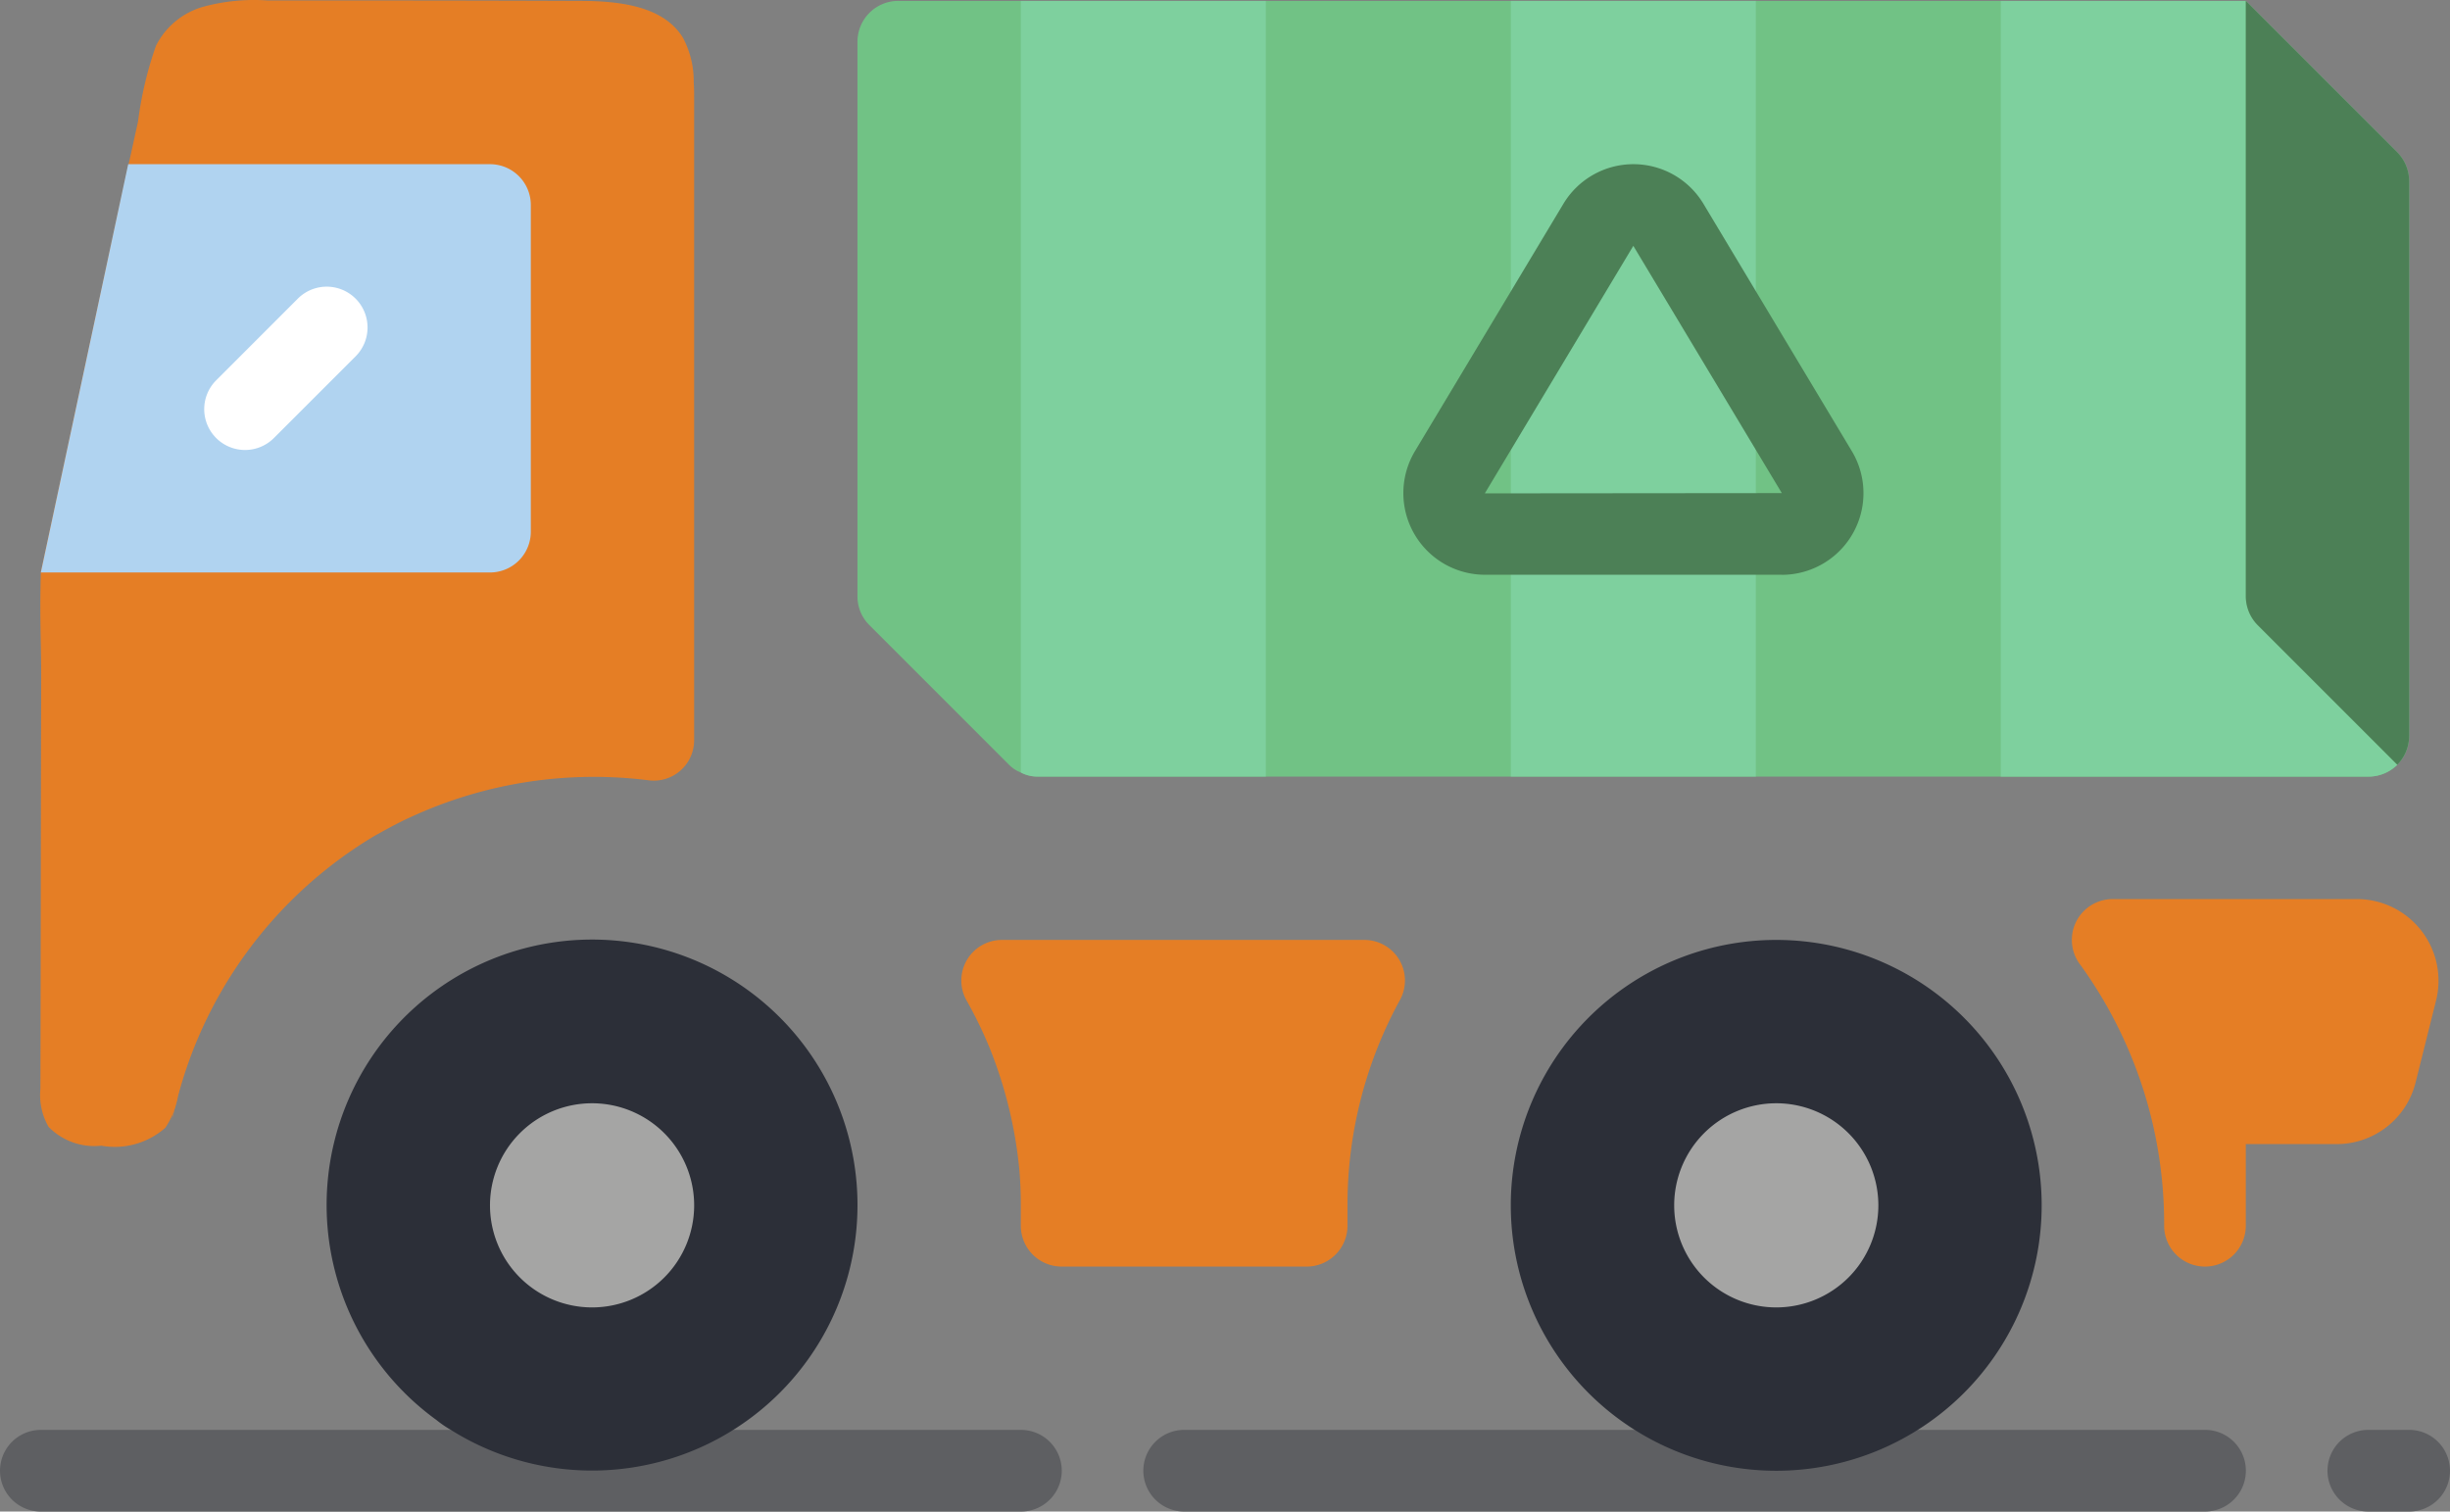
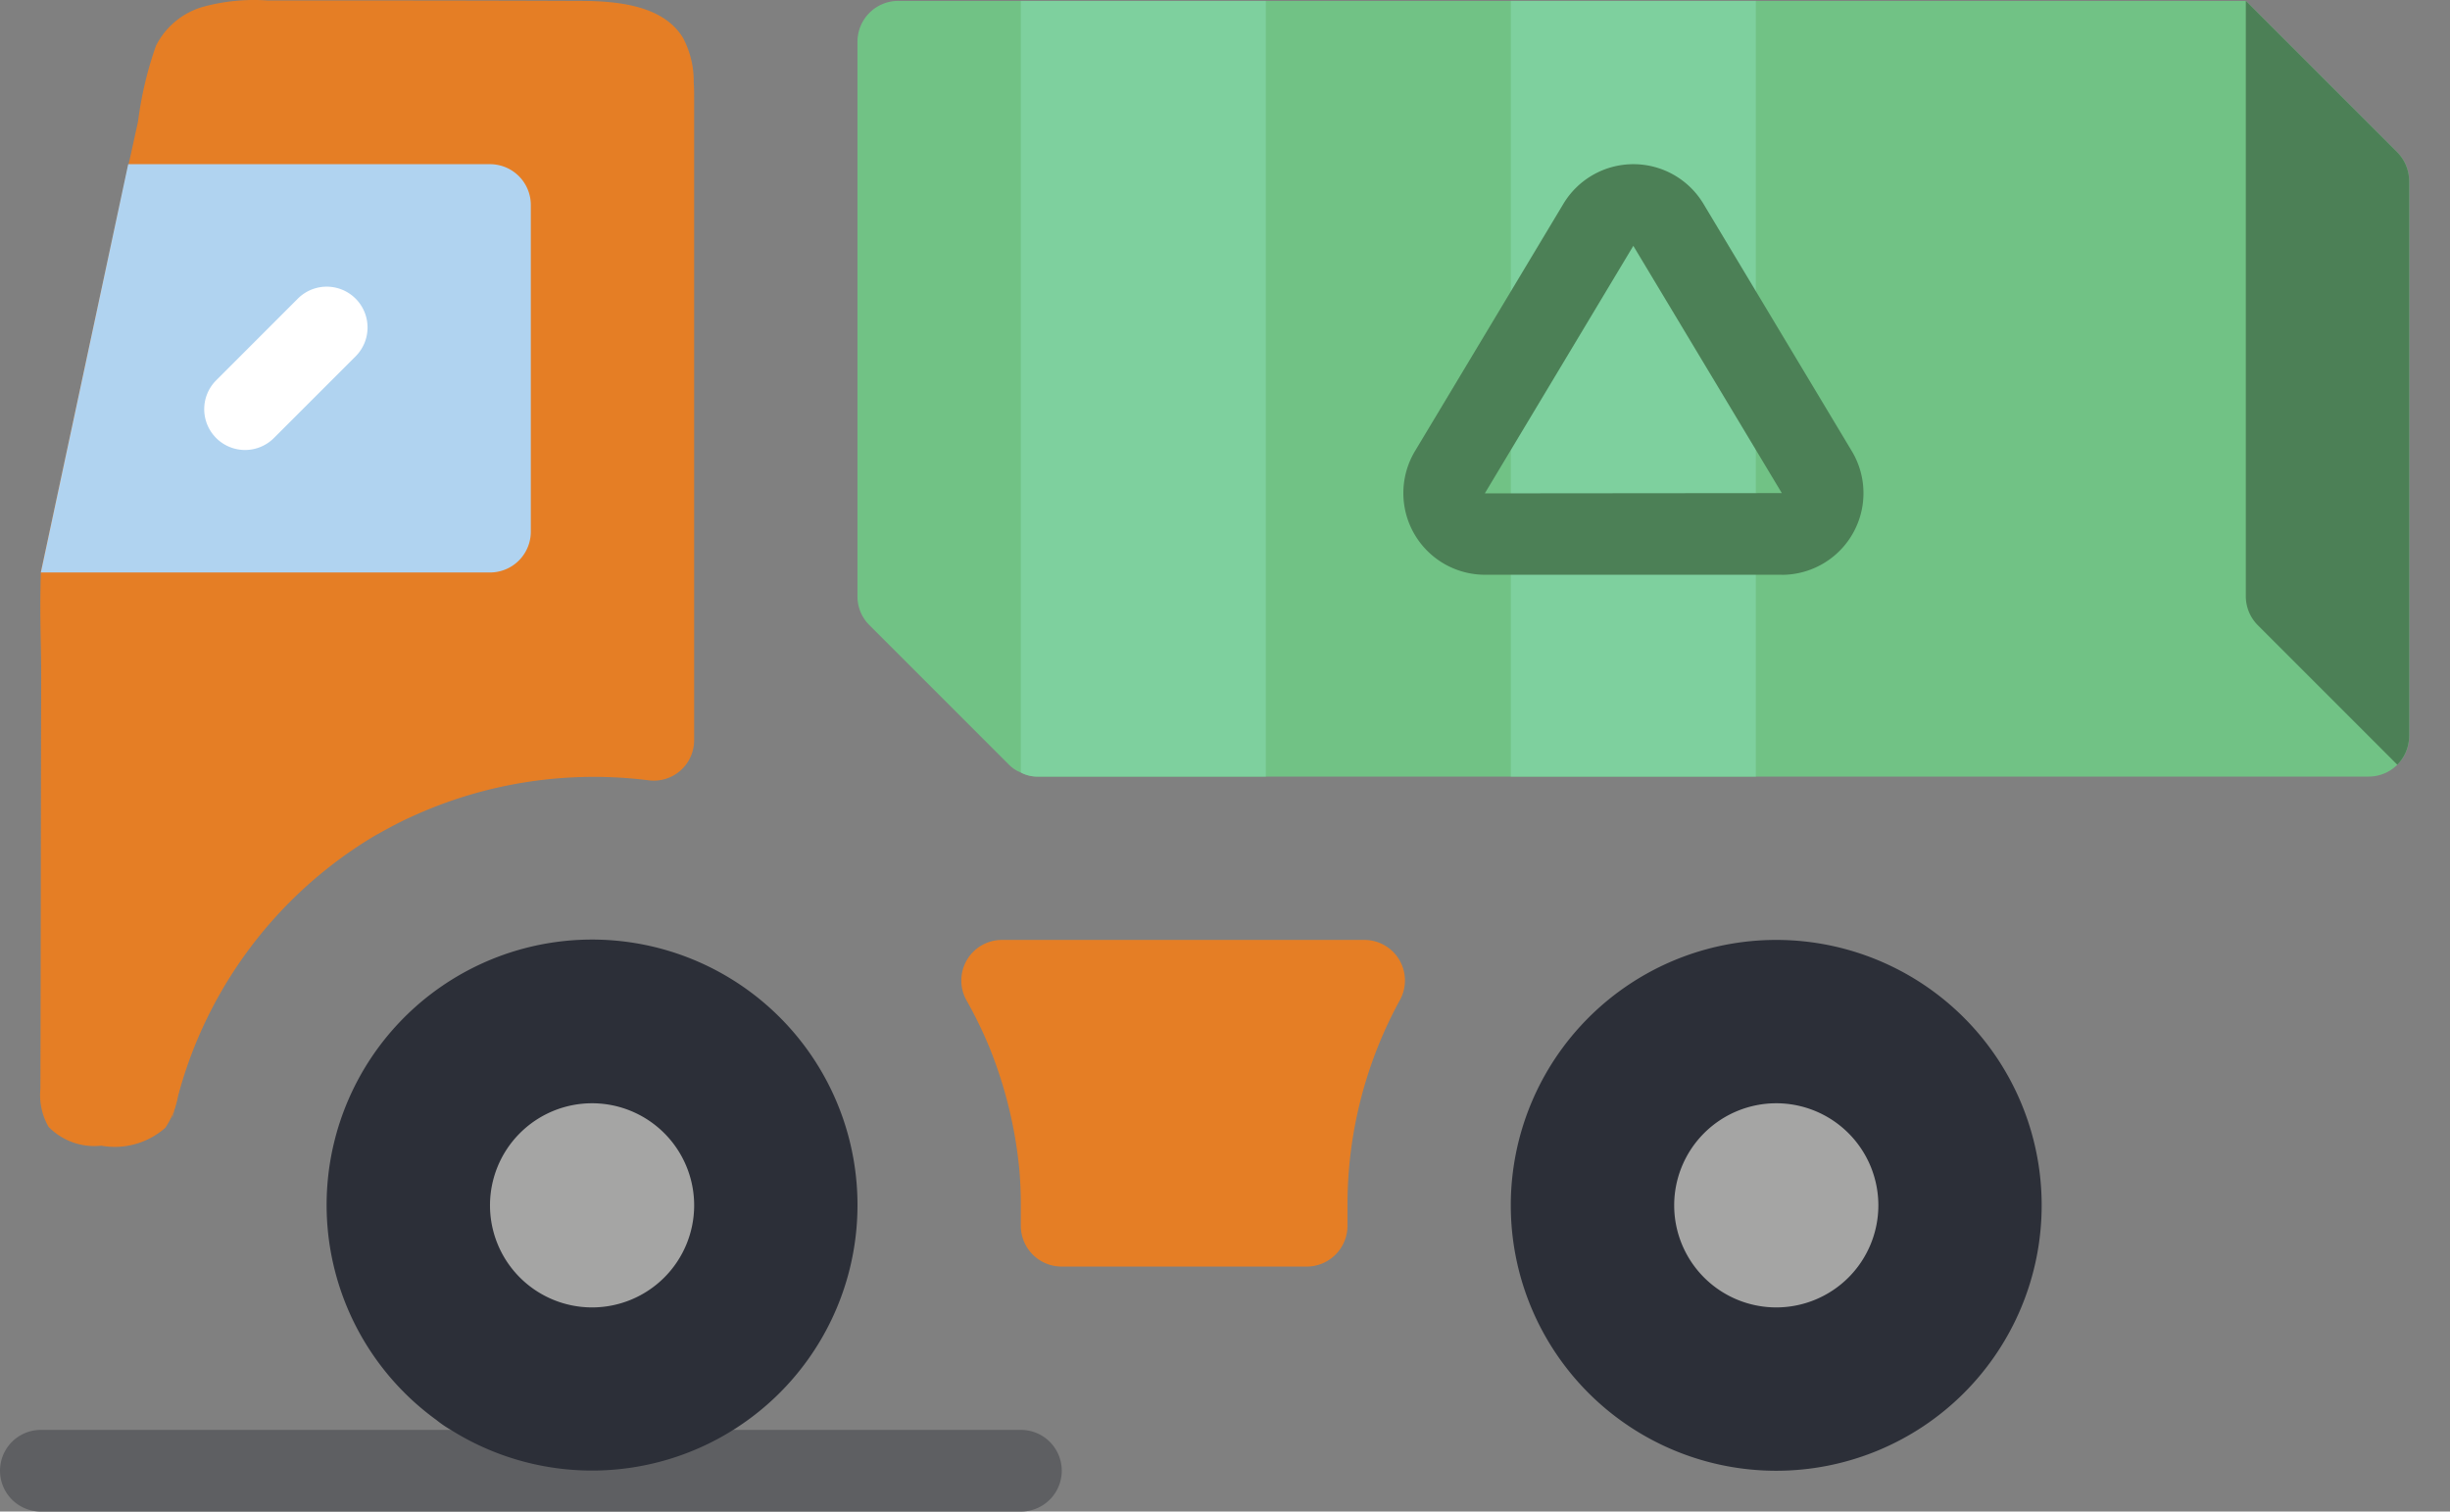
<svg xmlns="http://www.w3.org/2000/svg" viewBox="0 0 119.066 73.466">
  <rect x="0" y="0" width="119.066" height="73.466" fill="#808080" stroke="none" />
  <defs>
    <style>
      .cls-1 {
        fill: #71c285;
      }

      .cls-2 {
        fill: #5e5f62;
      }

      .cls-3 {
        fill: #7ed09e;
      }

      .cls-4 {
        fill: #e57e25;
      }

      .cls-5 {
        fill: #2c2f38;
      }

      .cls-6 {
        fill: #b0d3f0;
      }

      .cls-7 {
        fill: #4c8056;
      }

      .cls-8 {
        fill: #a5a5a4;
      }

      .cls-9 {
        fill: #fff;
      }
    </style>
  </defs>
  <g id="trash" transform="translate(0 -0.001)">
    <path id="Path_406" data-name="Path 406" class="cls-1" d="M254.607,8.934V35.9a1.965,1.965,0,0,1-1.984,1.985H187.95a1.7,1.7,0,0,1-.814-.2,1.606,1.606,0,0,1-.575-.377l-6.787-6.787a1.954,1.954,0,0,1-.576-1.389V2.168A1.984,1.984,0,0,1,181.184.184H246.67l7.363,7.362a2,2,0,0,1,.536,1.012,2.191,2.191,0,0,1,.039.377Zm0,0" transform="translate(-137.526 -0.14)" />
    <g id="Group_192" data-name="Group 192" transform="translate(0 69.498)">
      <path id="Path_407" data-name="Path 407" class="cls-2" d="M51.6,300.833a1.984,1.984,0,0,1-1.985,1.984H1.985a1.984,1.984,0,1,1,0-3.969H49.61A1.985,1.985,0,0,1,51.6,300.833Zm0,0" transform="translate(0 -298.848)" />
-       <path id="Path_408" data-name="Path 408" class="cls-2" d="M290.529,302.816H240.918a1.984,1.984,0,0,1,0-3.969h49.612a1.984,1.984,0,0,1,0,3.969Zm0,0" transform="translate(-183.369 -298.848)" />
-       <path id="Path_409" data-name="Path 409" class="cls-2" d="M490.367,302.816h-1.984a1.984,1.984,0,1,1,0-3.969h1.984a1.984,1.984,0,1,1,0,3.969Zm0,0" transform="translate(-373.286 -298.848)" />
    </g>
    <path id="Path_410" data-name="Path 410" class="cls-3" d="M225.239.184v37.7H214.146a1.7,1.7,0,0,1-.814-.2V.184Zm0,0" transform="translate(-163.722 -0.14)" />
-     <path id="Path_411" data-name="Path 411" class="cls-3" d="M437.4,37.312a2.013,2.013,0,0,1-1.409.576h-17.86V.184h11.906V29.136a2,2,0,0,0,.576,1.389Zm0,0" transform="translate(-320.896 -0.14)" />
    <path id="Path_412" data-name="Path 412" class="cls-3" d="M315.734.184H327.64v37.7H315.734Zm0,0" transform="translate(-242.31 -0.14)" />
    <path id="Path_413" data-name="Path 413" class="cls-4" d="M11.971,11.255l.714-3.274c.159-.695.3-1.37.457-2.064a17.815,17.815,0,0,1,.873-3.691A3.7,3.7,0,0,1,16.277.34,9.412,9.412,0,0,1,19.433.023c5.04,0,10.061,0,15.1.02,1.885,0,4.128.2,5.1,1.806a4.514,4.514,0,0,1,.516,2.163c.02.258.02.5.02.754V35.981a1.962,1.962,0,0,1-2.223,1.944A21.247,21.247,0,0,0,26.4,39.711c-.615.278-1.23.616-1.825.953a21.066,21.066,0,0,0-9.486,12.6,4.093,4.093,0,0,1-.616,1.548,3.719,3.719,0,0,1-3.115.873,3.11,3.11,0,0,1-2.56-.913,3.089,3.089,0,0,1-.4-1.846c.02-6.648.02-13.315.039-19.983,0-1.706-.079-2.8-.019-5.12Zm0,0" transform="translate(-6.435 0)" />
    <path id="Path_414" data-name="Path 414" class="cls-5" d="M94.06,209.3a12.9,12.9,0,0,1-19.765,10.914,5.243,5.243,0,0,1-.694-.476A12.9,12.9,0,1,1,94.06,209.3Zm0,0" transform="translate(-52.387 -150.718)" />
    <path id="Path_415" data-name="Path 415" class="cls-5" d="M341.532,209.348a12.9,12.9,0,1,1-12.9-12.9A12.9,12.9,0,0,1,341.532,209.348Zm0,0" transform="translate(-242.31 -150.764)" />
    <path id="Path_416" data-name="Path 416" class="cls-6" d="M12.781,34.316H30.363A1.984,1.984,0,0,1,32.348,36.3V52.176a1.984,1.984,0,0,1-1.985,1.984H8.535Zm0,0" transform="translate(-6.551 -26.335)" />
    <path id="Path_417" data-name="Path 417" class="cls-4" d="M219.667,209.347v.993a1.984,1.984,0,0,1-1.985,1.984H205.776a1.984,1.984,0,0,1-1.985-1.984v-.993c0-.6-.023-1.205-.079-1.806a21.26,21.26,0,0,0-1.423-5.81,20.613,20.613,0,0,0-1.145-2.359,1.972,1.972,0,0,1,1.741-2.923h17.594a1.97,1.97,0,0,1,1.742,2.909,20.715,20.715,0,0,0-2.554,9.99Zm0,0" transform="translate(-154.181 -150.764)" />
-     <path id="Path_418" data-name="Path 418" class="cls-4" d="M439.45,205.774a1.984,1.984,0,0,1-1.985-1.984,21.469,21.469,0,0,0-4.056-12.659,1.985,1.985,0,0,1,1.556-3.218h11.866a3.969,3.969,0,0,1,3.848,4.934l-.992,3.969a3.947,3.947,0,0,1-3.848,3.005h-4.406v3.969a1.984,1.984,0,0,1-1.984,1.984Zm0,0" transform="translate(-332.291 -144.214)" />
    <path id="Path_419" data-name="Path 419" class="cls-7" d="M477.27,8.934V35.9a2.012,2.012,0,0,1-.575,1.409l-6.787-6.787a2,2,0,0,1-.576-1.389V.184l7.363,7.362a2,2,0,0,1,.536,1.012,2.191,2.191,0,0,1,.039.377Zm0,0" transform="translate(-360.189 -0.14)" />
    <path id="Path_420" data-name="Path 420" class="cls-8" d="M112.321,235.543a4.961,4.961,0,1,1-4.961-4.961A4.961,4.961,0,0,1,112.321,235.543Zm0,0" transform="translate(-78.586 -176.959)" />
    <path id="Path_421" data-name="Path 421" class="cls-8" d="M359.79,235.543a4.961,4.961,0,1,1-4.962-4.961A4.962,4.962,0,0,1,359.79,235.543Zm0,0" transform="translate(-268.505 -176.959)" />
    <path id="Path_422" data-name="Path 422" class="cls-9" d="M44.651,67.934a1.984,1.984,0,0,1-1.4-3.387l3.969-3.97a1.984,1.984,0,0,1,2.806,2.806l-3.969,3.969a1.988,1.988,0,0,1-1.4.582Zm0,0" transform="translate(-32.745 -46.062)" />
    <path id="Path_423" data-name="Path 423" class="cls-7" d="M311.648,54.271H297.225a3.969,3.969,0,0,1-3.4-6.01l7.212-12.018a3.969,3.969,0,0,1,6.807,0l7.211,12.02a3.969,3.969,0,0,1-3.4,6.011Zm-7.212-15.986-7.211,12.02v.01l14.428-.013Zm0,0" transform="translate(-225.059 -26.335)" />
-     <path id="Path_424" data-name="Path 424" class="cls-4" d="M35.86,233.738c0,.04,0,.06-.02.08" transform="translate(-27.506 -179.381)" />
    <path id="Path_425" data-name="Path 425" class="cls-4" d="M35.926,227.257c.159-.655.317-1.329.536-1.964-.179.575-.338,1.151-.457,1.726A1.077,1.077,0,0,1,35.926,227.257Zm0,0" transform="translate(-27.571 -172.9)" />
  </g>
</svg>